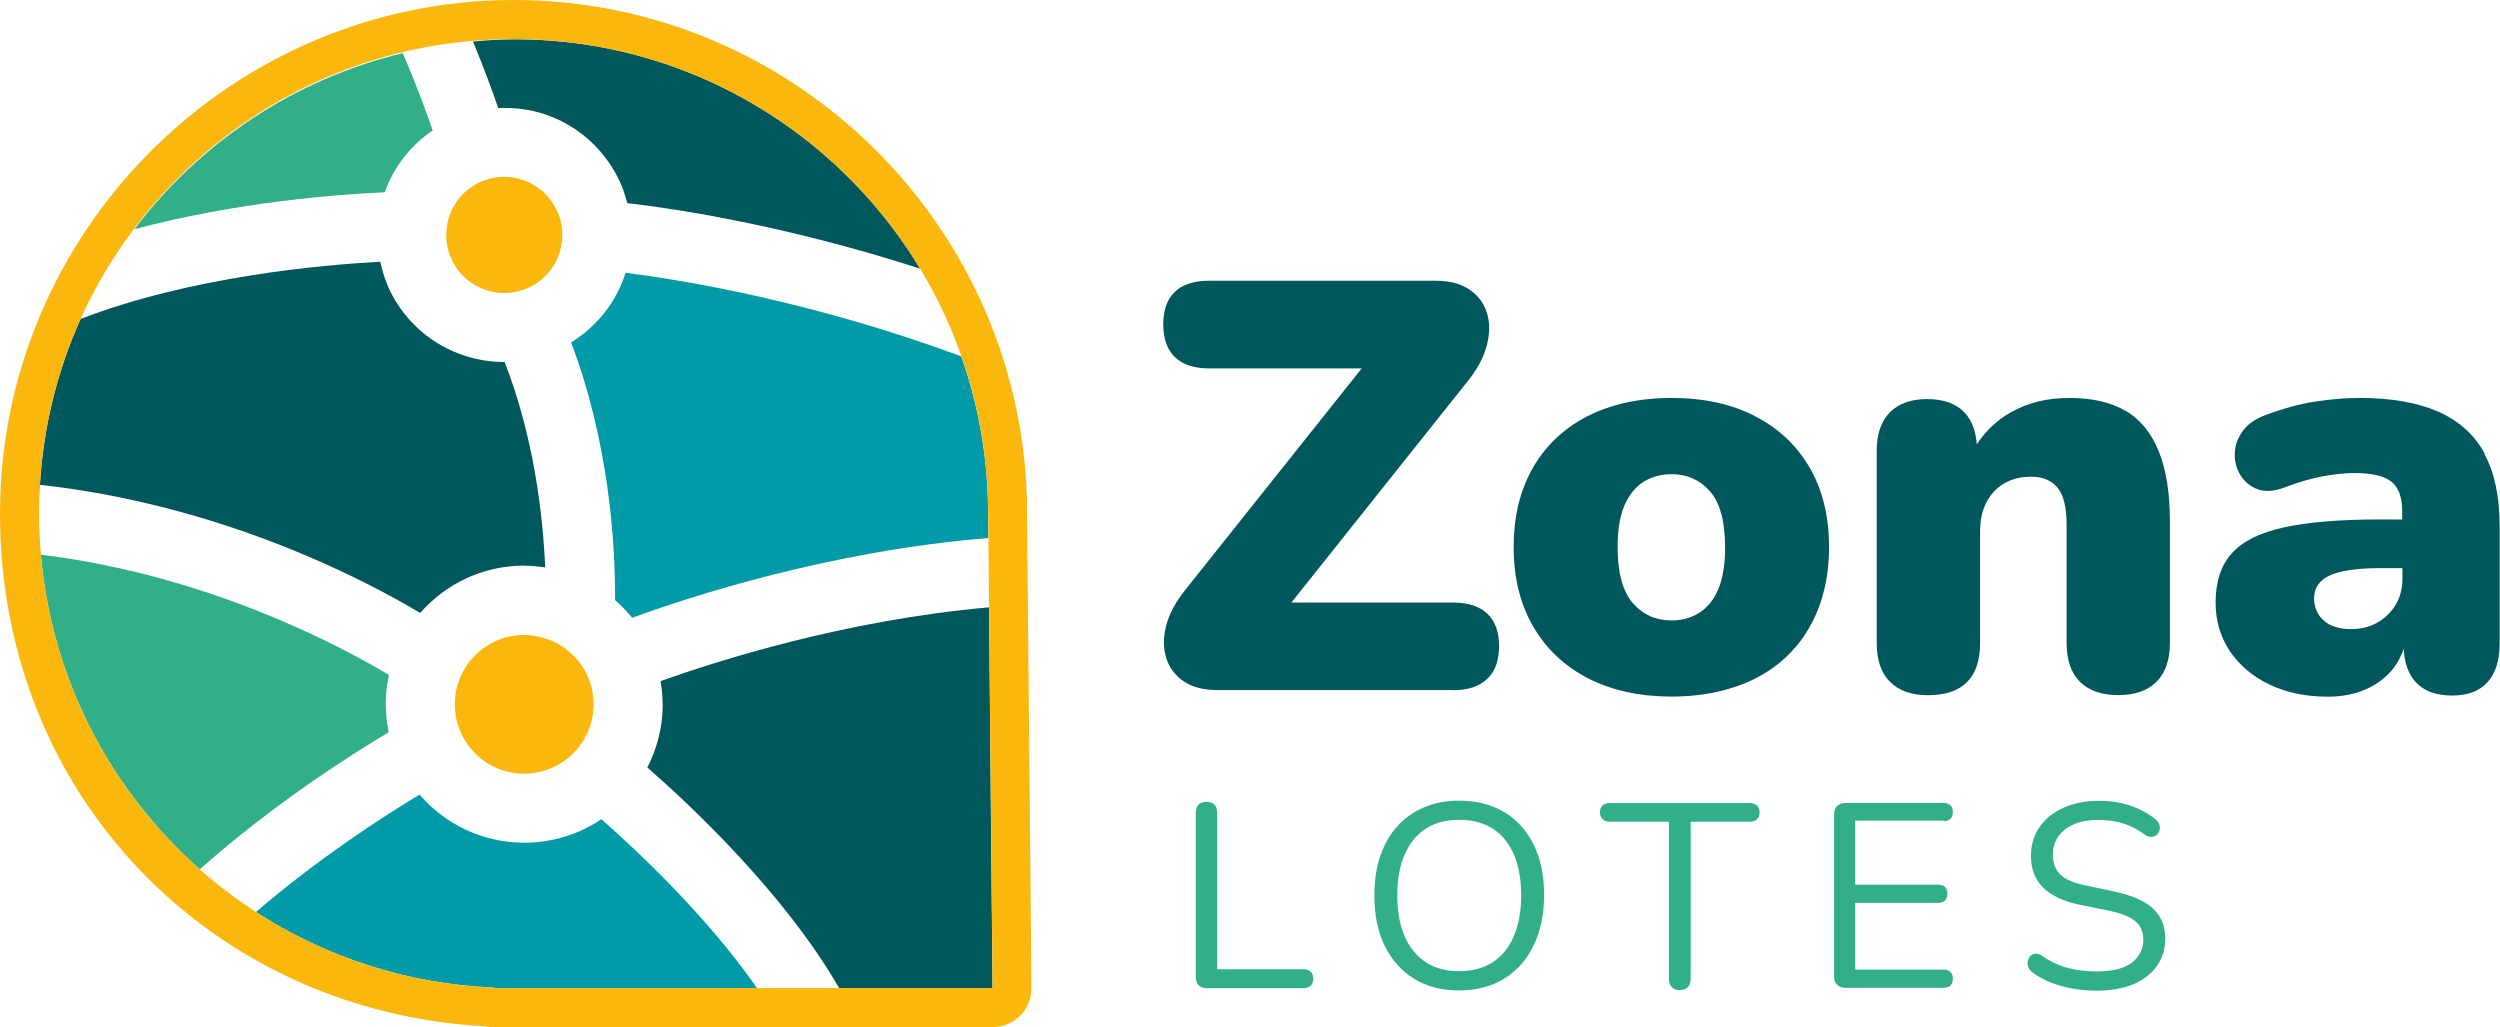
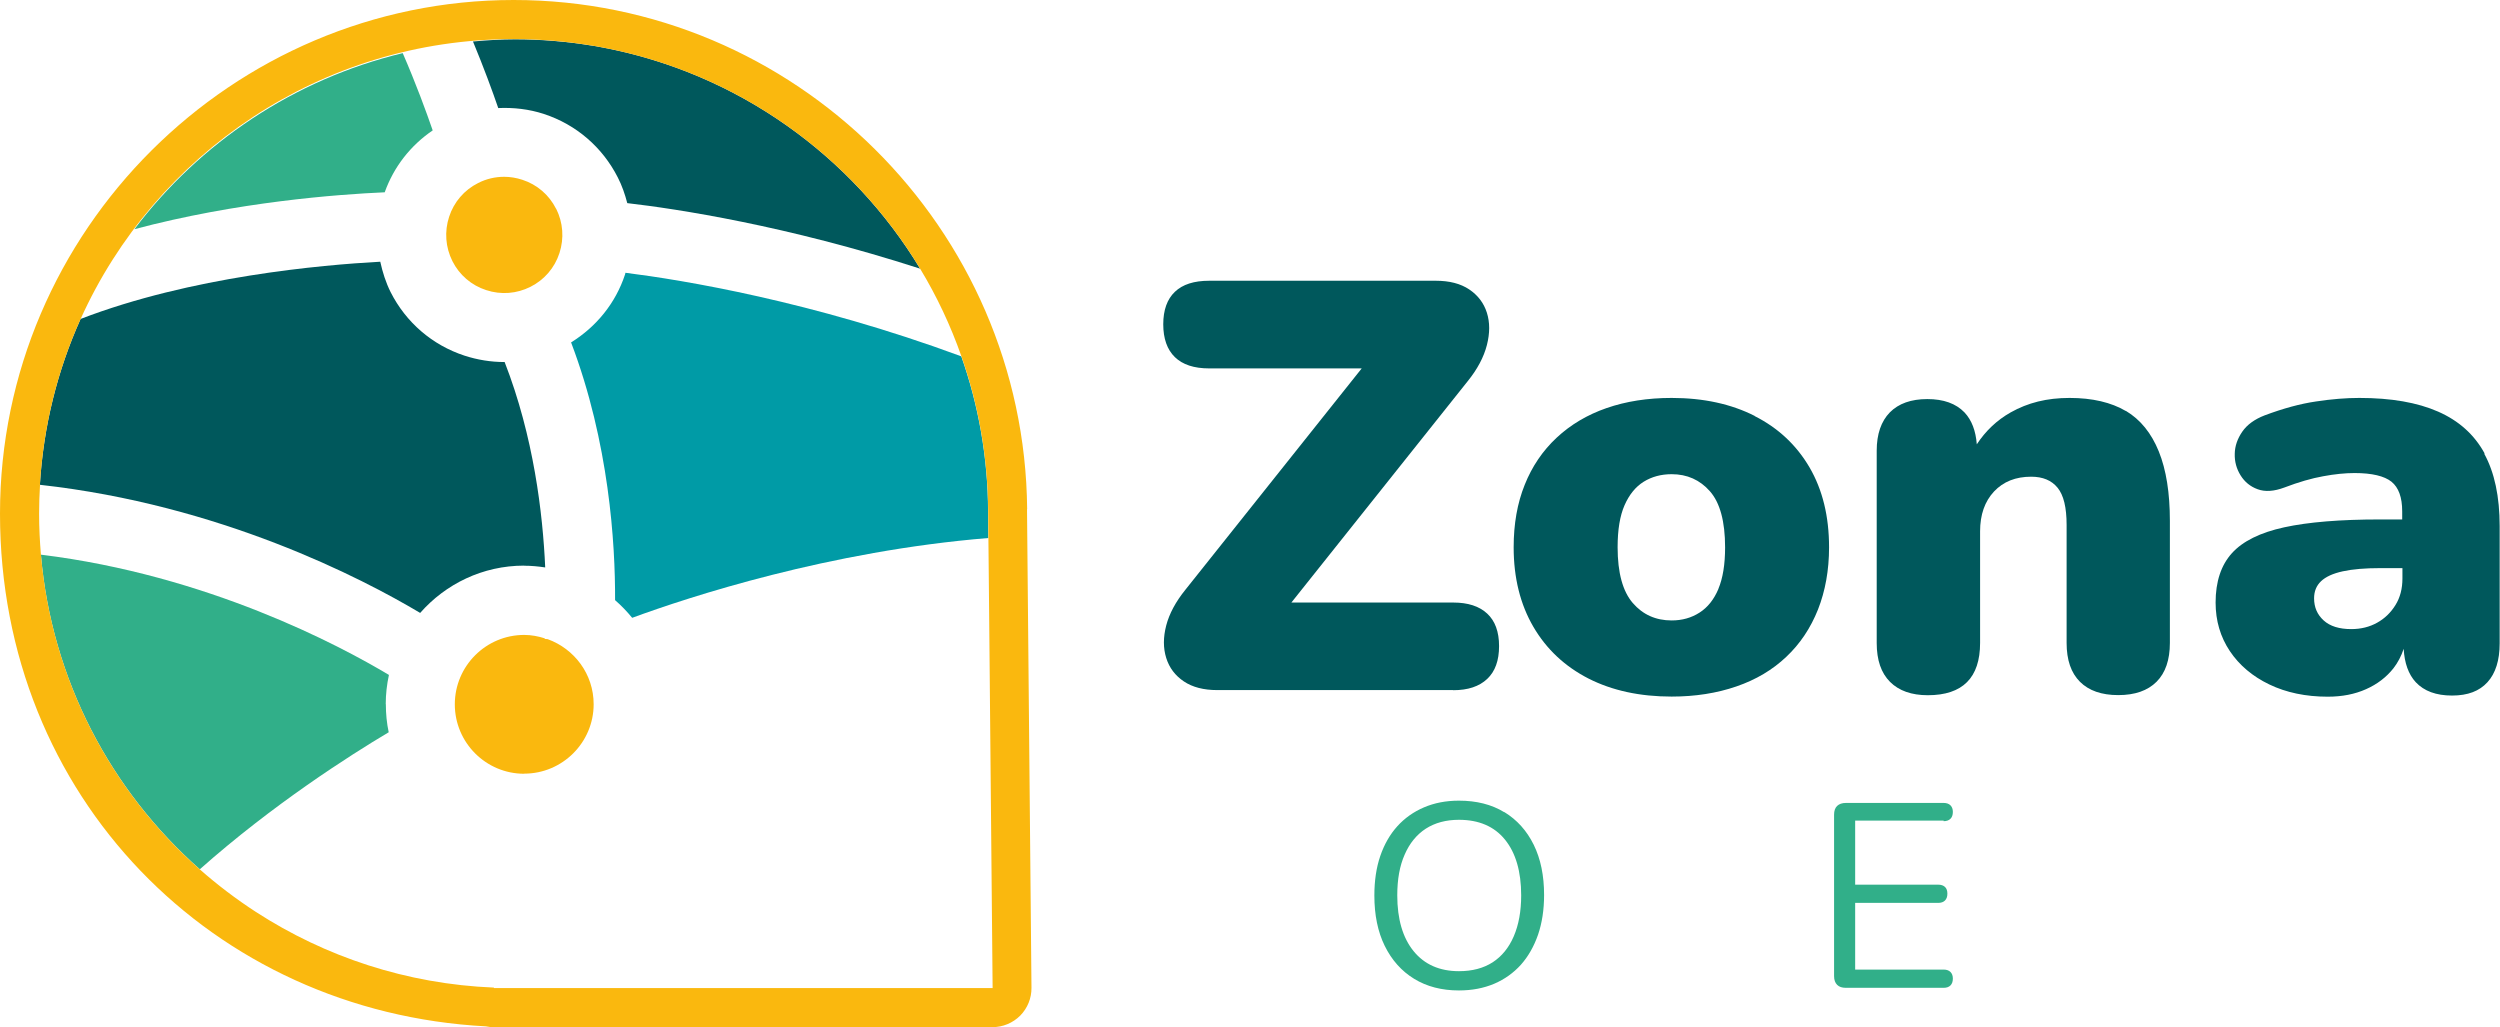
<svg xmlns="http://www.w3.org/2000/svg" id="Capa_2" data-name="Capa 2" viewBox="0 0 219.32 90.11">
  <defs>
    <style>
      .cls-1 {
        fill: #fab80e;
      }

      .cls-2 {
        fill: #00585c;
      }

      .cls-3 {
        fill: #31af89;
      }

      .cls-4 {
        fill: #009ba6;
      }
    </style>
  </defs>
  <g id="Capa_1-2" data-name="Capa 1">
    <g>
      <g>
        <path class="cls-2" d="m127.49,60.55c1.29,0,2.28-.33,2.98-.99.7-.66,1.04-1.62,1.04-2.88s-.35-2.21-1.04-2.85c-.7-.65-1.69-.97-2.98-.97h-14.2l15.47-19.42c.85-1.05,1.41-2.11,1.68-3.16.27-1.05.27-2,0-2.85-.27-.85-.79-1.53-1.55-2.04-.76-.51-1.74-.76-2.93-.76h-19.88c-1.33,0-2.33.32-3.01.97-.68.65-1.02,1.6-1.02,2.85s.34,2.22,1.02,2.88c.68.66,1.68.99,3.01.99h13.38l-15.47,19.42c-.85,1.05-1.41,2.1-1.68,3.13-.27,1.04-.27,1.99,0,2.85.27.87.79,1.55,1.55,2.06s1.74.76,2.93.76h20.69Z" />
        <path class="cls-2" d="m153.94,36.49c-2.07-1.05-4.5-1.58-7.29-1.58-2.11,0-4.01.3-5.71.89-1.7.59-3.16,1.46-4.38,2.6-1.22,1.14-2.16,2.52-2.8,4.13-.65,1.61-.97,3.44-.97,5.48,0,2.68.58,5.01,1.73,6.98,1.15,1.97,2.77,3.48,4.84,4.54,2.07,1.05,4.5,1.58,7.29,1.58,2.07,0,3.97-.3,5.68-.89,1.72-.59,3.18-1.46,4.38-2.6,1.21-1.14,2.13-2.52,2.78-4.15.64-1.63.97-3.45.97-5.45,0-2.72-.57-5.05-1.71-7.01-1.14-1.95-2.74-3.46-4.82-4.51Zm-3.18,15.16c-.39.93-.94,1.63-1.66,2.09-.71.46-1.53.69-2.45.69-1.39,0-2.53-.51-3.41-1.53-.88-1.02-1.33-2.65-1.33-4.89,0-1.53.2-2.76.61-3.69.41-.93.97-1.62,1.68-2.06.71-.44,1.53-.66,2.45-.66,1.36,0,2.48.5,3.36,1.5.88,1,1.33,2.64,1.33,4.92,0,1.5-.2,2.71-.59,3.64Z" />
        <path class="cls-2" d="m186.5,36.06c-1.29-.76-2.94-1.15-4.94-1.15s-3.66.42-5.17,1.27c-1.22.69-2.2,1.63-2.97,2.8-.09-1.18-.44-2.12-1.08-2.8-.75-.78-1.84-1.17-3.26-1.17s-2.52.39-3.29,1.17c-.76.78-1.15,1.9-1.15,3.36v16.87c0,1.5.39,2.63,1.17,3.41.78.78,1.89,1.17,3.31,1.17,3.06,0,4.59-1.53,4.59-4.59v-9.79c0-1.46.41-2.62,1.22-3.49.82-.87,1.9-1.3,3.26-1.3,1.02,0,1.79.32,2.32.97.53.65.79,1.73.79,3.26v10.35c0,1.5.39,2.63,1.17,3.41.78.78,1.9,1.17,3.36,1.17s2.58-.39,3.36-1.17c.78-.78,1.17-1.92,1.17-3.41v-10.7c0-2.45-.32-4.48-.97-6.09-.65-1.61-1.61-2.8-2.9-3.57Z" />
        <path class="cls-2" d="m217.97,39.78c-.9-1.65-2.26-2.87-4.08-3.67-1.82-.8-4.12-1.2-6.91-1.2-1.16,0-2.42.1-3.8.31-1.38.2-2.88.61-4.51,1.22-.88.34-1.54.82-1.96,1.43-.42.61-.65,1.26-.66,1.94-.02.68.15,1.31.51,1.89.36.58.86.99,1.5,1.22.65.24,1.43.19,2.34-.15,1.26-.48,2.4-.81,3.41-.99,1.02-.19,1.94-.28,2.75-.28,1.53,0,2.61.26,3.24.76.63.51.94,1.38.94,2.6v.71h-1.94c-3.5,0-6.3.23-8.41.69-2.11.46-3.64,1.22-4.59,2.27-.95,1.05-1.43,2.5-1.43,4.33,0,1.6.42,3.02,1.25,4.26.83,1.24,1.99,2.22,3.47,2.93,1.48.71,3.19,1.07,5.12,1.07,1.26,0,2.38-.22,3.36-.66.99-.44,1.78-1.05,2.4-1.83.39-.5.69-1.08.9-1.71.07,1.25.42,2.24,1.06,2.93.73.78,1.79,1.17,3.18,1.17s2.4-.39,3.11-1.17c.71-.78,1.07-1.92,1.07-3.41v-10.29c0-2.58-.45-4.7-1.35-6.34Zm-7.21,10.98c0,.88-.2,1.66-.61,2.32-.41.66-.94,1.18-1.61,1.55-.66.37-1.42.56-2.27.56-1.05,0-1.86-.25-2.42-.76-.56-.51-.84-1.15-.84-1.94,0-.61.2-1.11.61-1.5.41-.39,1.04-.68,1.91-.87.87-.19,1.96-.28,3.29-.28h1.94v.92Z" />
-         <path class="cls-3" d="m114.33,85.03h-7.55v-13.7c0-.32-.08-.57-.24-.74-.16-.17-.4-.25-.7-.25s-.54.08-.7.25c-.16.17-.24.41-.24.74v14.37c0,.31.08.55.25.73.17.18.41.26.71.26h8.48c.28,0,.49-.07.64-.22.15-.15.23-.35.23-.61s-.08-.46-.23-.61c-.15-.15-.37-.22-.64-.22Z" />
        <path class="cls-3" d="m131.96,71.25c-1.11-.68-2.44-1.01-3.97-1.01-1.14,0-2.16.2-3.07.59-.91.39-1.69.94-2.34,1.66-.64.71-1.14,1.58-1.49,2.6-.35,1.02-.52,2.18-.52,3.47,0,1.7.3,3.18.91,4.42.61,1.24,1.47,2.21,2.58,2.89,1.11.68,2.42,1.02,3.93,1.02,1.15,0,2.18-.2,3.1-.59.91-.39,1.69-.95,2.34-1.67.64-.72,1.14-1.6,1.5-2.63.35-1.03.53-2.19.53-3.48,0-1.7-.3-3.17-.91-4.41-.61-1.24-1.47-2.19-2.58-2.87Zm.84,10.89c-.43,1-1.05,1.76-1.85,2.28-.81.52-1.79.78-2.96.78-1.7,0-3.03-.59-3.98-1.76-.95-1.17-1.43-2.81-1.43-4.89,0-1.4.21-2.59.65-3.58.43-.99,1.05-1.75,1.85-2.27.81-.52,1.78-.78,2.91-.78,1.75,0,3.1.58,4.04,1.74.94,1.16,1.42,2.79,1.42,4.89,0,1.4-.22,2.59-.65,3.59Z" />
-         <path class="cls-3" d="m153.51,70.45h-12.28c-.28,0-.49.07-.64.21-.15.14-.23.34-.23.6,0,.25.08.45.23.6.15.15.37.23.64.23h5.18v13.77c0,.31.08.55.25.73.17.18.4.27.69.27.32,0,.56-.09.73-.27.16-.18.24-.42.24-.73v-13.77h5.18c.28,0,.49-.07.64-.22.15-.15.23-.35.23-.61s-.08-.46-.23-.6c-.15-.14-.37-.21-.64-.21Z" />
        <path class="cls-3" d="m170.51,72.04c.26,0,.46-.07.6-.21.14-.14.21-.34.21-.6,0-.25-.07-.44-.21-.58-.14-.14-.34-.21-.6-.21h-8.57c-.34,0-.59.09-.77.26s-.27.43-.27.77v14.16c0,.34.09.59.27.77s.43.26.77.26h8.57c.26,0,.46-.07.6-.21.14-.14.21-.34.21-.6,0-.25-.07-.44-.21-.58-.14-.14-.34-.21-.6-.21h-7.76v-5.85h7.28c.26,0,.46-.07.6-.21.14-.14.21-.34.21-.6s-.07-.46-.21-.59c-.14-.13-.34-.2-.6-.2h-7.28v-5.62h7.76Z" />
-         <path class="cls-3" d="m188.83,79.65c-.75-.65-1.89-1.14-3.44-1.46l-2.4-.51c-1.03-.2-1.77-.51-2.22-.94-.45-.43-.68-1.01-.68-1.75,0-.61.16-1.16.5-1.62.33-.47.79-.83,1.38-1.07.59-.25,1.29-.37,2.11-.37s1.53.1,2.19.31c.66.21,1.3.54,1.91,1,.21.14.41.2.59.18.18-.02.32-.08.44-.18.11-.11.2-.24.24-.4.05-.16.04-.33-.02-.51-.06-.18-.18-.33-.35-.47-.68-.54-1.43-.94-2.27-1.21-.84-.27-1.74-.4-2.71-.4-.88,0-1.67.12-2.4.35-.72.23-1.34.56-1.87.98-.52.42-.93.93-1.22,1.52-.29.59-.44,1.25-.44,1.97,0,1.17.36,2.1,1.07,2.8.71.7,1.79,1.2,3.24,1.51l2.39.48c1.14.23,1.95.54,2.43.93.48.39.73.93.73,1.62,0,.84-.33,1.52-1,2.04-.67.51-1.69.77-3.07.77-.98,0-1.87-.11-2.65-.33-.78-.22-1.52-.58-2.21-1.07-.2-.12-.38-.18-.55-.16-.17.02-.31.08-.43.21-.11.12-.19.27-.23.45-.04.18-.02.35.05.53.07.18.2.33.38.47.48.35,1.01.64,1.6.88.59.23,1.23.41,1.92.53.69.12,1.4.18,2.12.18.92,0,1.75-.11,2.49-.32.74-.21,1.37-.53,1.89-.93.52-.41.92-.89,1.2-1.46.28-.57.41-1.19.41-1.87,0-1.12-.37-2.01-1.12-2.66Z" />
      </g>
      <g>
        <path class="cls-2" d="m45.99,49.63c.63,0,1.24.06,1.84.15-.21-4.73-1.01-11.48-3.56-18.02,0,0-.02,0-.03,0-1.17,0-2.35-.19-3.49-.56-2.83-.93-5.13-2.91-6.48-5.57-.43-.86-.71-1.76-.91-2.67-5.17.28-16.6,1.29-26.29,5.02-2.02,4.49-3.26,9.39-3.57,14.55,15.81,1.75,28.21,8.17,33.36,11.24,2.23-2.54,5.49-4.15,9.12-4.15Z" />
        <path class="cls-3" d="m33.84,61.78c0-.88.1-1.74.28-2.57-4.36-2.61-15.94-8.76-30.53-10.55.94,10.97,6.14,20.72,13.94,27.6,6.4-5.68,13.17-10,16.57-12.02-.17-.8-.25-1.62-.25-2.47Z" />
-         <path class="cls-4" d="m52.76,71.87c-1.94,1.3-4.26,2.06-6.77,2.06-3.67,0-6.96-1.64-9.19-4.22-3.13,1.89-8.86,5.58-14.35,10.3,6.06,3.92,13.2,6.31,20.87,6.63v.04s23.09,0,23.09,0c-4.4-6.33-10.58-12.11-13.66-14.82Z" />
        <path class="cls-2" d="m41.49,3.63c.96,2.32,1.71,4.36,2.22,5.85,1.34-.06,2.7.09,4.01.52,2.83.93,5.13,2.91,6.48,5.57.37.72.63,1.48.83,2.25,4.33.5,13.96,1.96,25.69,5.75-5.99-9.92-16-17.14-27.78-19.39-.23-.04-.46-.09-.69-.13-.09-.02-.17-.03-.26-.04-2.22-.36-4.49-.56-6.81-.56-1.24,0-2.47.08-3.68.19Z" />
        <path class="cls-3" d="m11.78,20.11c9-2.4,17.85-3.06,21.97-3.24.8-2.24,2.27-4.11,4.21-5.43-.57-1.65-1.45-4.06-2.63-6.78-9.55,2.3-17.8,7.86-23.54,15.45Z" />
        <path class="cls-4" d="m54.83,24.09c-.83,2.51-2.51,4.57-4.73,5.95,3.34,8.79,3.88,17.66,3.86,22.61.54.47,1.04.99,1.5,1.55,5.01-1.84,17.28-5.86,31.24-7l-.02-2.33h0c-.02-4.77-.85-9.35-2.35-13.61-13.13-4.85-24.47-6.7-29.46-7.33-.02.06-.02.11-.04.17Z" />
-         <path class="cls-2" d="m58.14,61.78c0,2-.49,3.88-1.35,5.55,3.87,3.38,12.06,11.08,16.83,19.36h13.45l-.31-33.41c-12.64,1.11-23.94,4.73-28.81,6.47.11.66.18,1.34.18,2.03Z" />
        <path class="cls-1" d="m45.99,67.87c3.35,0,6.09-2.73,6.09-6.09,0-2.64-1.69-4.86-4.04-5.71l-.25-.02s0-.04,0-.05c-.57-.18-1.17-.3-1.8-.3-3.36,0-6.09,2.73-6.09,6.09s2.73,6.09,6.09,6.09Z" />
        <path class="cls-1" d="m48.78,18.31c-.61-1.21-1.66-2.12-2.96-2.54-.52-.17-1.06-.26-1.59-.26-.79,0-1.57.18-2.29.55-1.21.61-2.12,1.66-2.54,2.96-.42,1.29-.32,2.67.29,3.89.61,1.21,1.66,2.12,2.96,2.54,1.3.43,2.68.32,3.89-.29,1.21-.61,2.12-1.66,2.54-2.96.42-1.29.32-2.67-.29-3.89Z" />
        <path class="cls-1" d="m90.11,44.66C89.89,20.02,69.72,0,45.06,0S0,20.21,0,45.06s18.68,43.72,42.63,44.98c.22.05.45.07.69.07h43.75c.91,0,1.79-.37,2.43-1.01.64-.65,1-1.53.99-2.44l-.39-41.82c0-.06,0-.12,0-.17ZM3.5,42.54c.31-5.16,1.55-10.07,3.57-14.55C13.6,13.51,28.15,3.43,45.06,3.43c2.36,0,4.67.2,6.93.58.09.01.17.03.26.04.23.04.46.08.69.13,11.78,2.26,21.79,9.47,27.78,19.39,1.46,2.41,2.67,4.98,3.62,7.68,1.5,4.26,2.32,8.84,2.35,13.61h0s.02,2.32.02,2.32l.06,6.09.31,33.41h-43.75v-.04c-7.67-.31-14.81-2.71-20.87-6.63-1.74-1.13-3.39-2.38-4.93-3.74-7.8-6.88-12.99-16.63-13.94-27.6-.1-1.19-.16-2.39-.16-3.61,0-.85.03-1.68.08-2.52Z" />
      </g>
    </g>
  </g>
</svg>